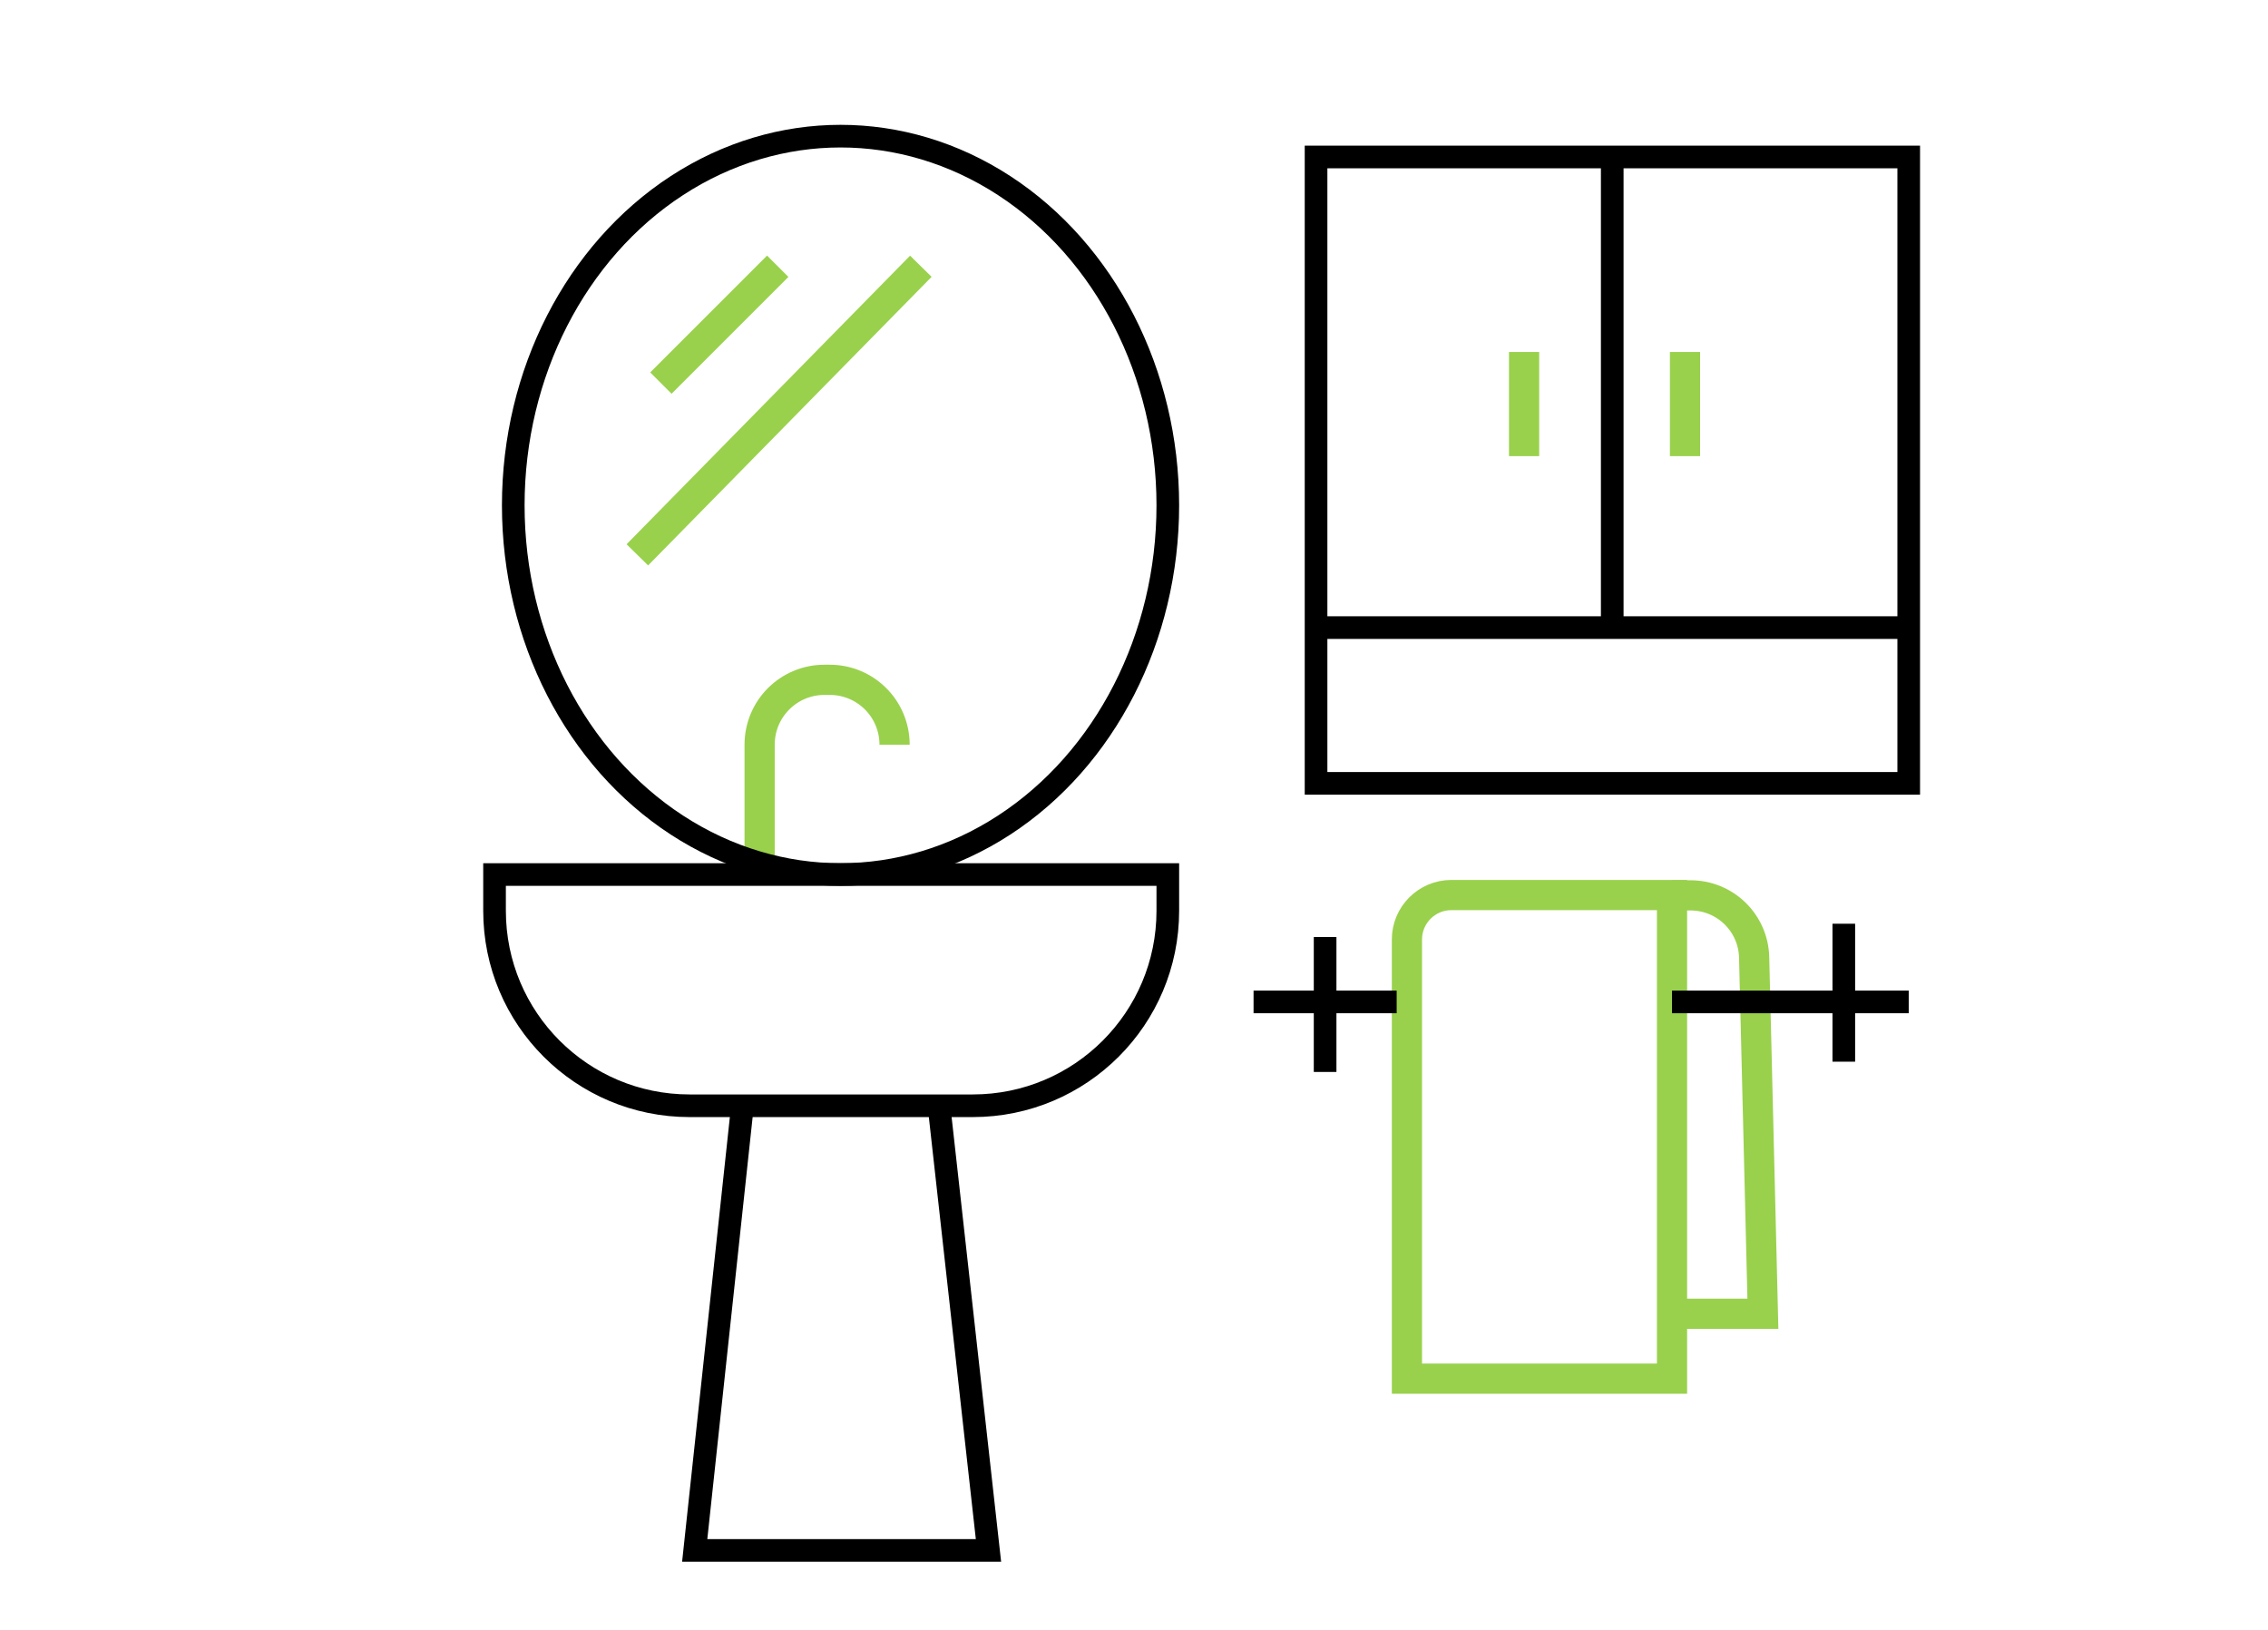
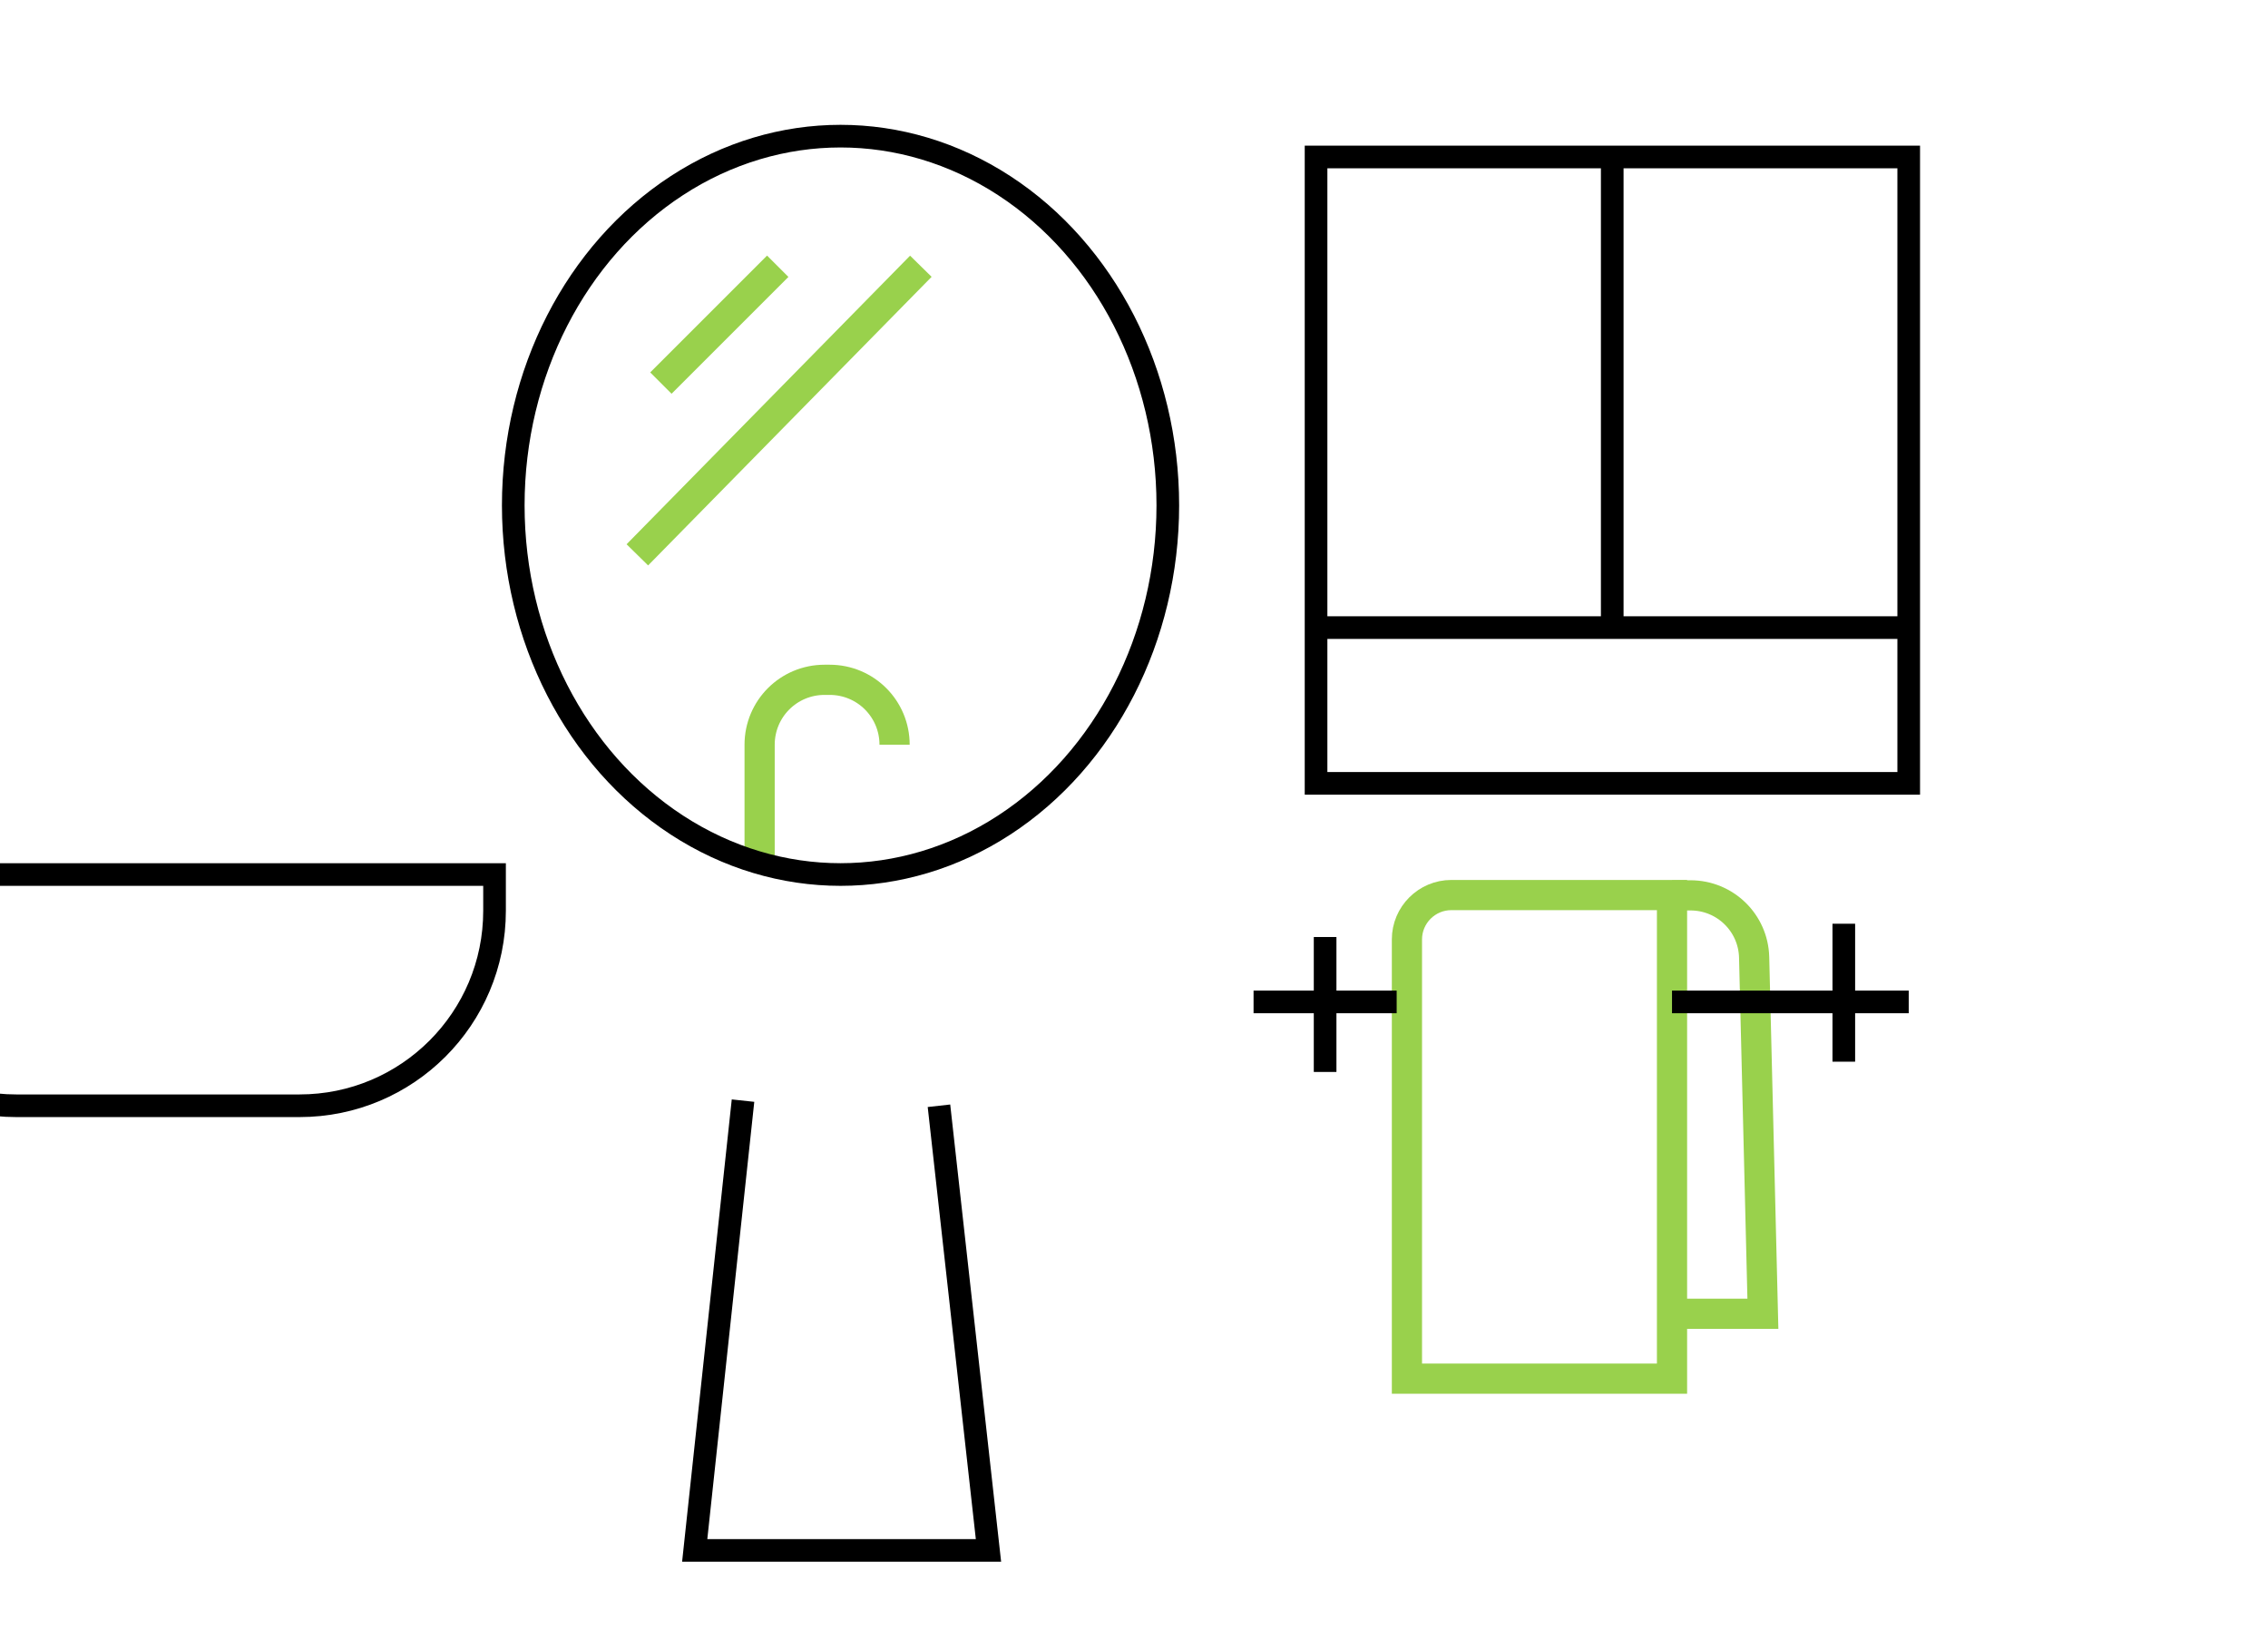
<svg xmlns="http://www.w3.org/2000/svg" id="Capa_1" data-name="Capa 1" viewBox="0 0 75.12 54">
  <defs>
    <style>
      .cls-1 {
        stroke: #000;
        stroke-width: .75px;
      }

      .cls-1, .cls-2 {
        fill: none;
        stroke-miterlimit: 10;
      }

      .cls-2 {
        stroke: #99d14c;
      }
    </style>
  </defs>
-   <path class="cls-1" d="m16.38,28.97h22.3v1.2c0,3.57-2.89,6.46-6.46,6.46h-9.38c-3.57,0-6.46-2.89-6.46-6.46v-1.2Z" />
+   <path class="cls-1" d="m16.38,28.97v1.2c0,3.57-2.89,6.46-6.46,6.46h-9.38c-3.57,0-6.46-2.89-6.46-6.46v-1.2Z" />
  <polyline class="cls-1" points="24.61 36.46 23.01 51.36 32.74 51.36 31.1 36.63" />
  <path class="cls-2" d="m25.16,28.38v-3.71c0-1.19.96-2.15,2.15-2.15h.17c1.19,0,2.15.96,2.15,2.15h0" />
  <ellipse class="cls-1" cx="27.84" cy="16.74" rx="10.84" ry="12.23" />
  <line class="cls-2" x1="25.76" y1="8.82" x2="21.89" y2="12.69" />
  <line class="cls-2" x1="30.5" y1="8.82" x2="21.11" y2="18.38" />
  <polygon class="cls-1" points="43.59 5.2 43.59 25.95 63.22 25.95 63.22 5.2 53.4 5.2 43.59 5.2" />
  <line class="cls-1" x1="53.4" y1="21.13" x2="53.4" y2="5.2" />
  <line class="cls-1" x1="43.26" y1="20.79" x2="63.22" y2="20.79" />
  <path class="cls-2" d="m46.6,45.67v-14.55c0-.81.66-1.47,1.47-1.47h7.31v16.02h-8.78Z" />
  <path class="cls-2" d="m55.38,43.52h3.01l-.29-11.81c-.03-1.14-.96-2.05-2.11-2.05h-.61" />
-   <line class="cls-2" x1="55.81" y1="11.66" x2="55.81" y2="15.11" />
-   <line class="cls-2" x1="50.48" y1="11.66" x2="50.48" y2="15.11" />
  <line class="cls-1" x1="41.52" y1="33.19" x2="46.26" y2="33.19" />
  <line class="cls-1" x1="55.38" y1="33.19" x2="63.22" y2="33.19" />
  <line class="cls-1" x1="61.07" y1="30.6" x2="61.07" y2="35.17" />
  <line class="cls-1" x1="43.89" y1="31.04" x2="43.89" y2="35.51" />
</svg>